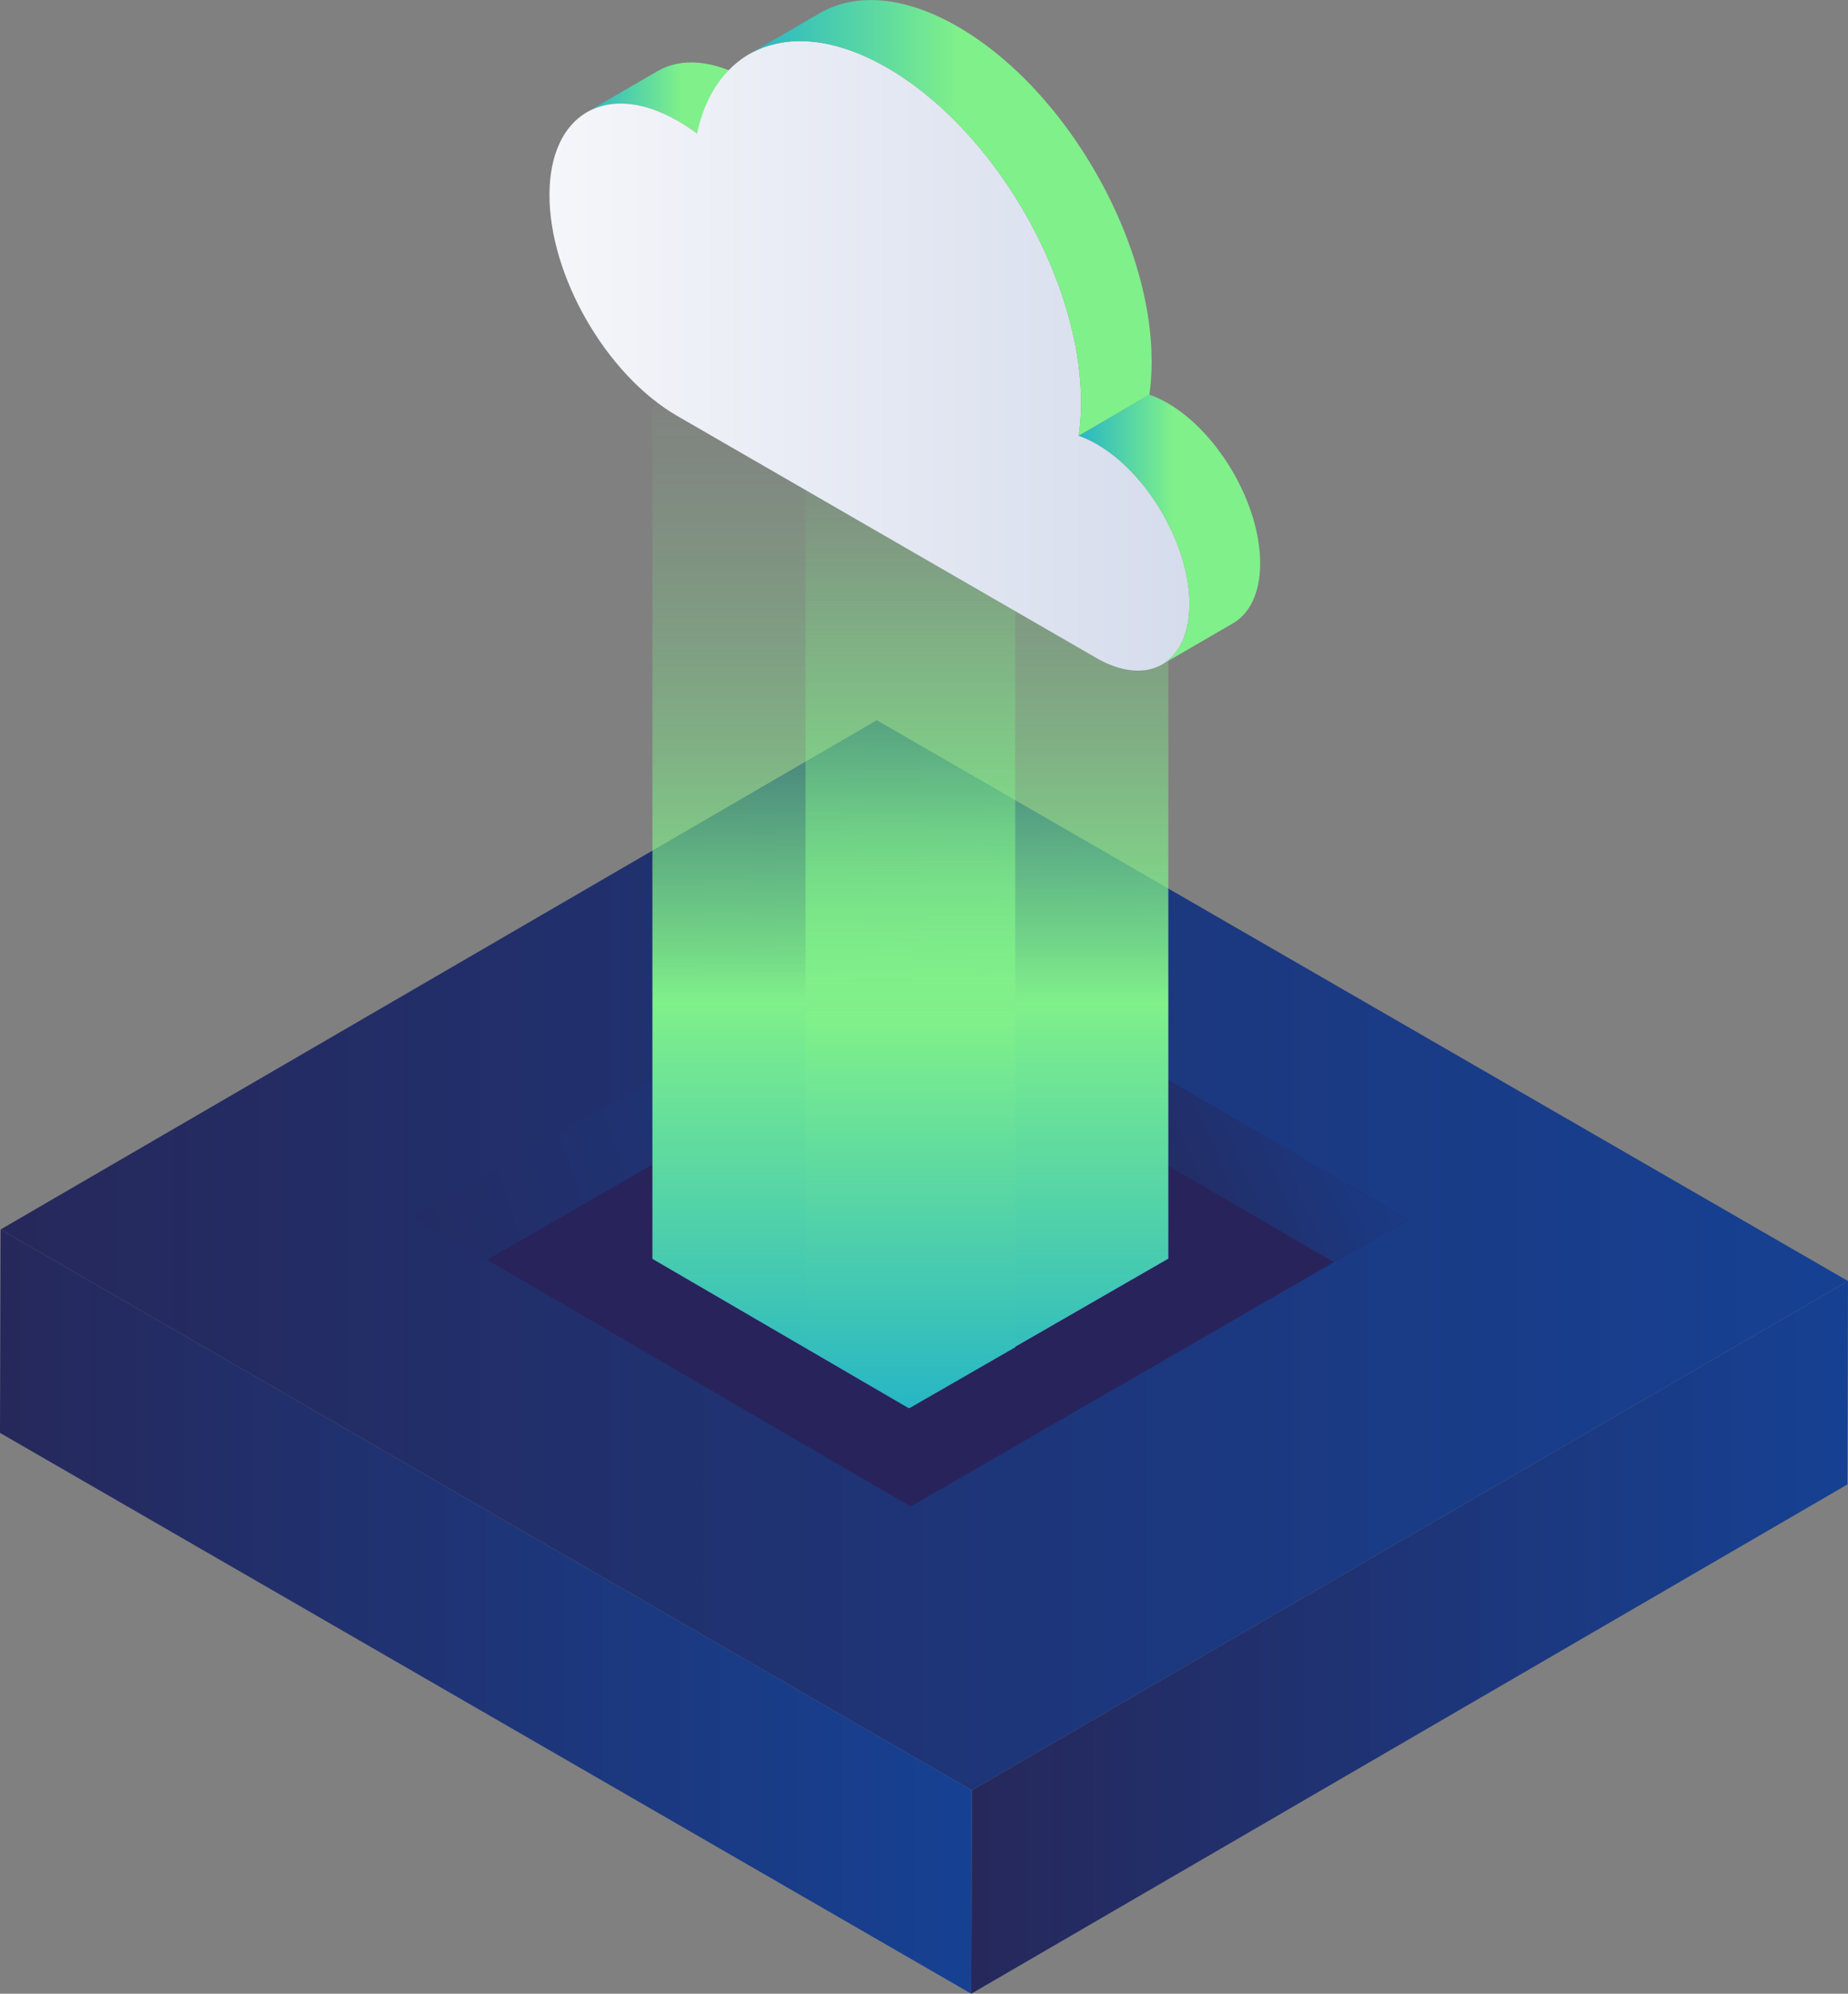
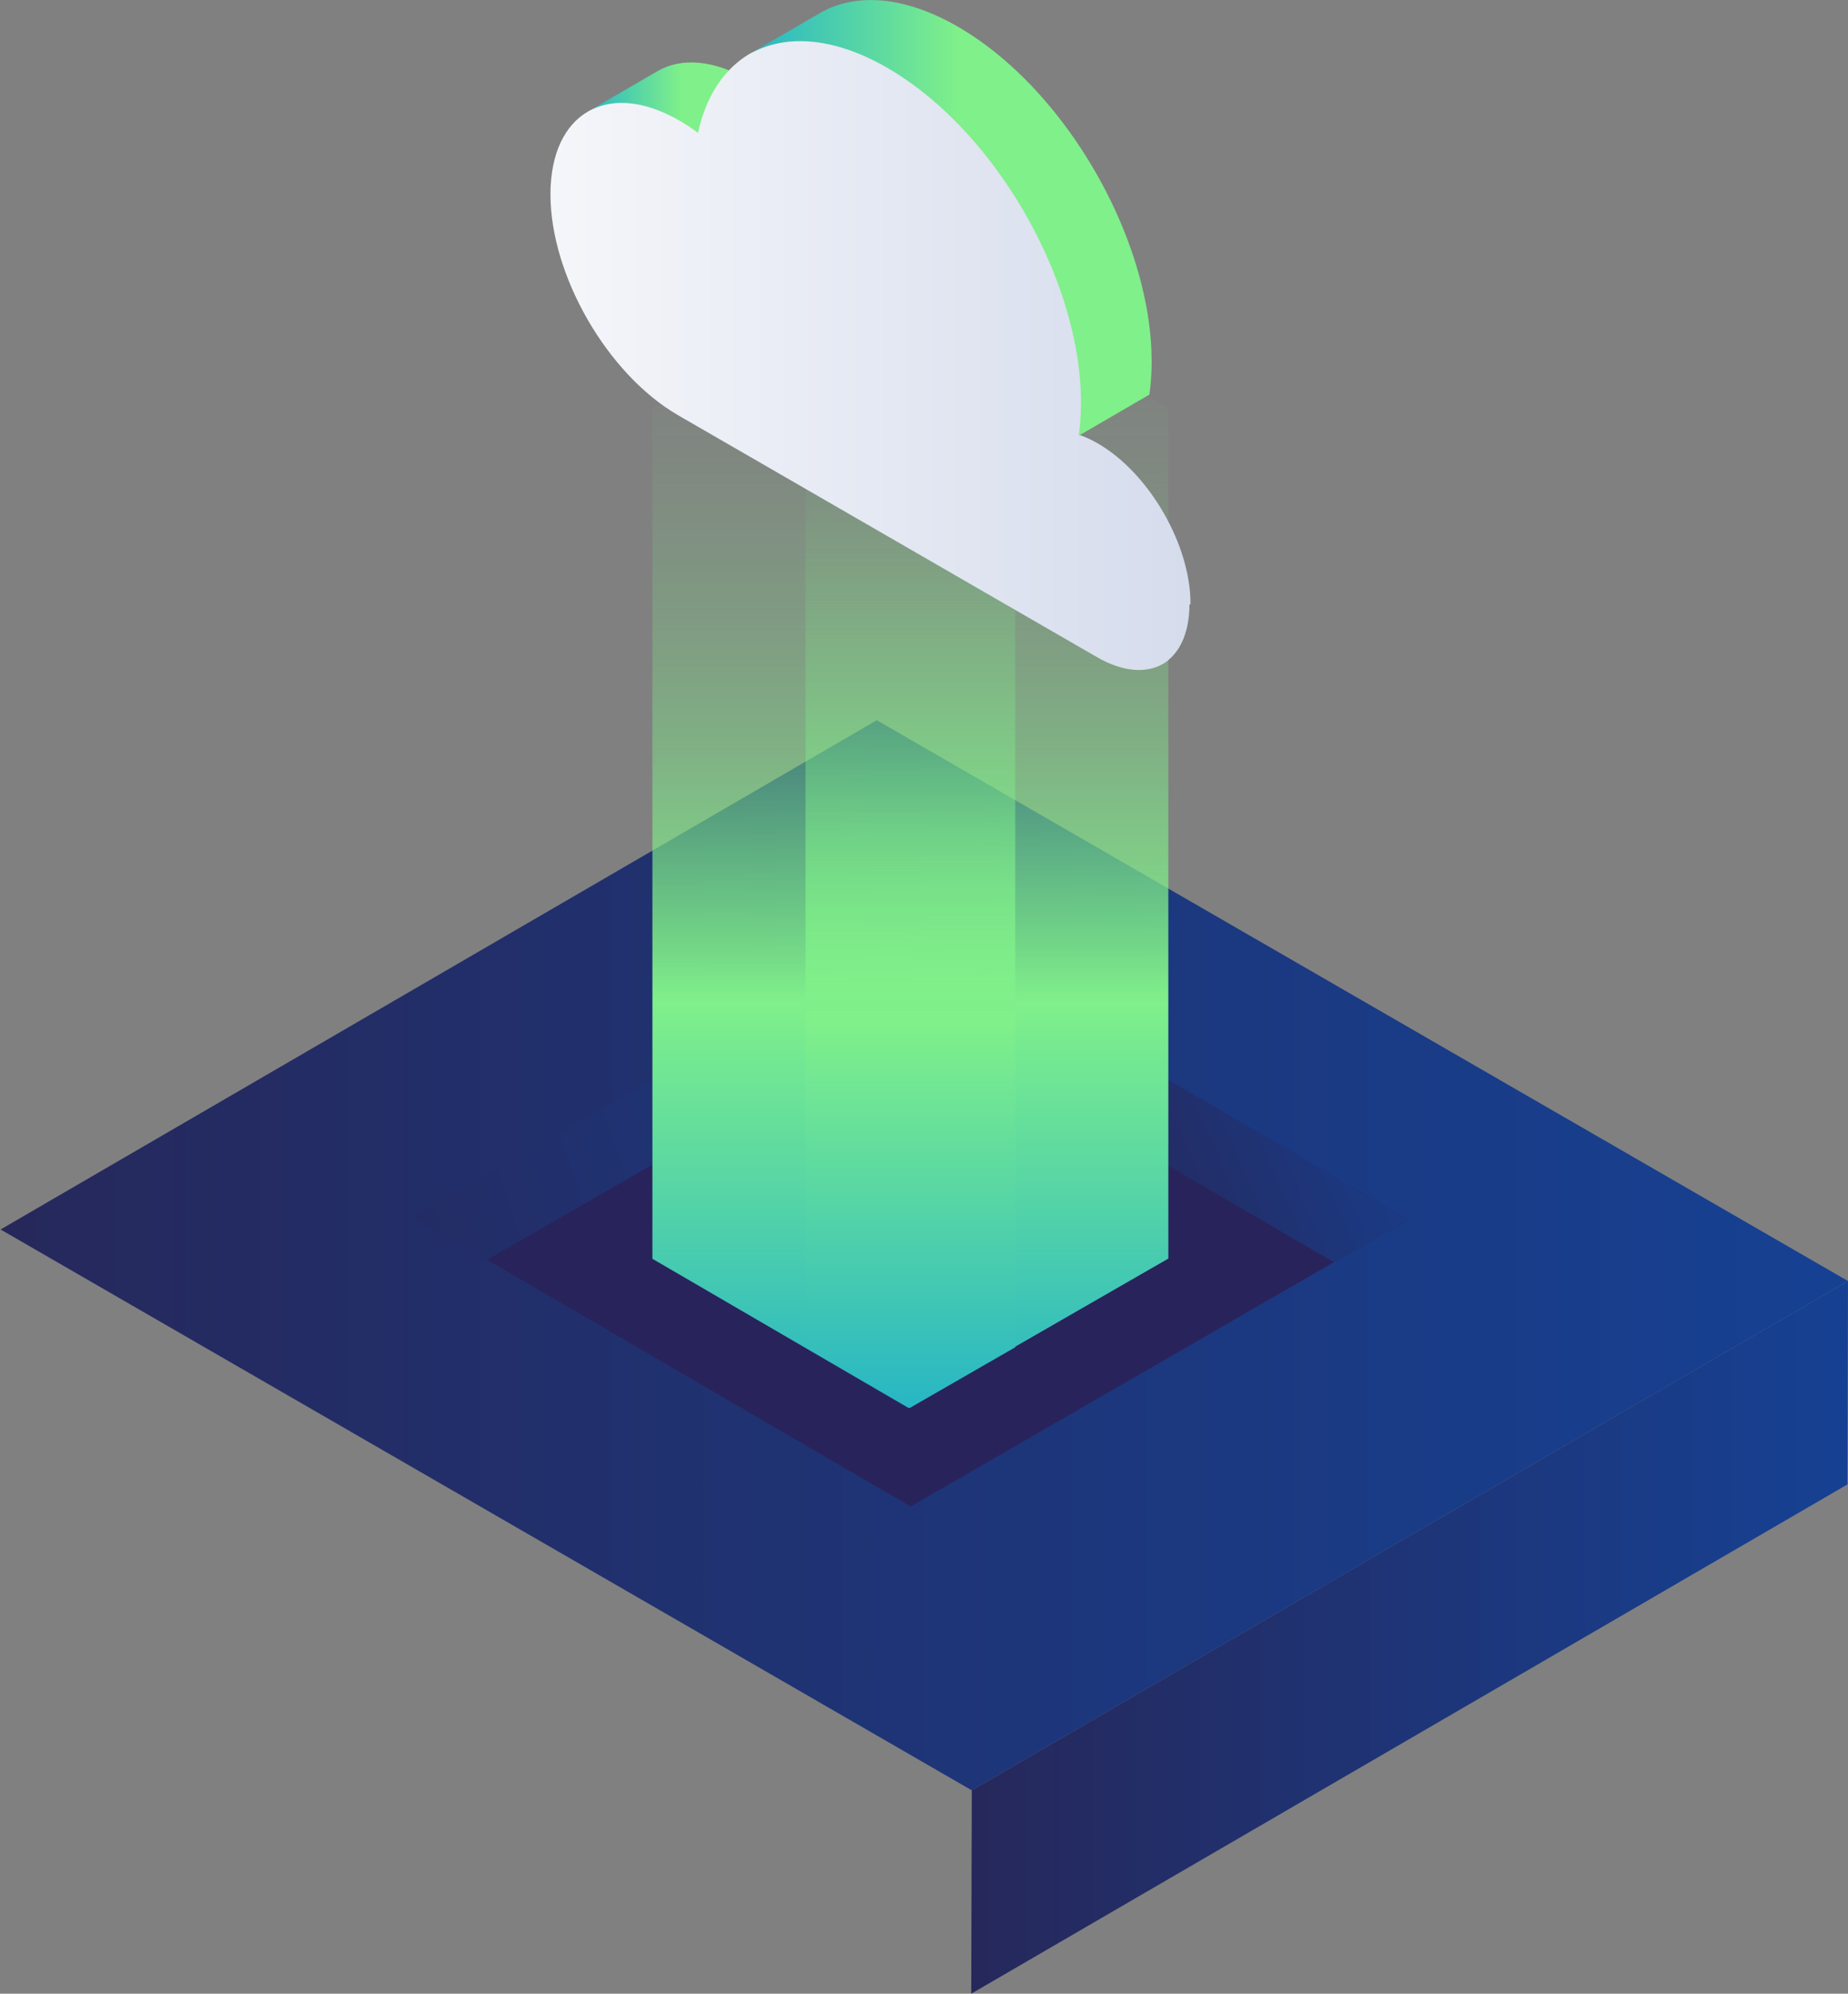
<svg xmlns="http://www.w3.org/2000/svg" xmlns:xlink="http://www.w3.org/1999/xlink" viewBox="0 0 703.81 759.16">
  <rect x="0" y="0" width="703.81" height="759.16" fill="#808080" stroke="none" />
  <defs>
    <style>
      .cls-1 {
        fill: url(#AXIONE_DEGRADE_BLEU-FONCE);
      }

      .cls-1, .cls-2, .cls-3, .cls-4, .cls-5, .cls-6, .cls-7, .cls-8, .cls-9, .cls-10, .cls-11, .cls-12, .cls-13, .cls-14, .cls-15 {
        stroke-width: 0px;
      }

      .cls-2 {
        fill: url(#linear-gradient);
      }

      .cls-3 {
        fill: url(#_1_DEGRADE_BLEU);
      }

      .cls-4 {
        fill: url(#AXIONE_DEGRADE_BLEU-FONCE-3);
      }

      .cls-5 {
        fill: url(#AXIONE_DEGRADE_BLEU-FONCE-2);
      }

      .cls-6 {
        fill: url(#AXIONE_DEGRADE_BLEU-FONCE-5);
      }

      .cls-7 {
        fill: url(#AXIONE_DEGRADE_BLEU-FONCE-4);
      }

      .cls-8 {
        fill: url(#AXIONE_DEGRADE_VERT-4);
      }

      .cls-9 {
        fill: url(#AXIONE_DEGRADE_VERT-5);
      }

      .cls-10 {
        fill: url(#AXIONE_DEGRADE_VERT-2);
      }

      .cls-11 {
        fill: url(#AXIONE_DEGRADE_VERT-3);
      }

      .cls-12 {
        fill: url(#Dégradé_sans_nom_117);
      }

      .cls-12, .cls-13 {
        mix-blend-mode: screen;
      }

      .cls-16 {
        isolation: isolate;
      }

      .cls-13 {
        fill: url(#Dégradé_sans_nom_117-2);
      }

      .cls-14 {
        fill: #29235c;
      }

      .cls-15 {
        fill: url(#AXIONE_DEGRADE_VERT);
      }
    </style>
    <linearGradient id="AXIONE_DEGRADE_BLEU-FONCE" x1=".22" y1="477.98" x2="703.81" y2="477.98" gradientUnits="userSpaceOnUse">
      <stop offset="0" stop-color="#26285b" />
      <stop offset="0" stop-color="#26285b" />
      <stop offset="1" stop-color="#164193" />
    </linearGradient>
    <linearGradient id="AXIONE_DEGRADE_BLEU-FONCE-2" data-name="AXIONE_DEGRADE_BLEU-FONCE" x1="369.89" y1="623.48" y2="623.48" xlink:href="#AXIONE_DEGRADE_BLEU-FONCE" />
    <linearGradient id="AXIONE_DEGRADE_BLEU-FONCE-3" data-name="AXIONE_DEGRADE_BLEU-FONCE" x1="0" y1="613.66" x2="370.11" y2="613.66" xlink:href="#AXIONE_DEGRADE_BLEU-FONCE" />
    <linearGradient id="AXIONE_DEGRADE_BLEU-FONCE-4" data-name="AXIONE_DEGRADE_BLEU-FONCE" x1="95" y1="472.71" x2="455.04" y2="355.38" xlink:href="#AXIONE_DEGRADE_BLEU-FONCE" />
    <linearGradient id="AXIONE_DEGRADE_BLEU-FONCE-5" data-name="AXIONE_DEGRADE_BLEU-FONCE" x1="408.72" y1="425.57" x2="532.92" y2="371.27" xlink:href="#AXIONE_DEGRADE_BLEU-FONCE" />
    <linearGradient id="linear-gradient" x1="346.72" y1="425.92" x2="346.72" y2="606.61" gradientUnits="userSpaceOnUse">
      <stop offset=".03" stop-color="#7c1dc9" />
      <stop offset=".21" stop-color="#6e41d1" />
      <stop offset=".62" stop-color="#4c9be8" />
      <stop offset="1" stop-color="#2af6ff" />
    </linearGradient>
    <linearGradient id="Dégradé_sans_nom_117" data-name="Dégradé sans nom 117" x1="346.72" y1="536.14" x2="346.72" y2="106.45" gradientUnits="userSpaceOnUse">
      <stop offset="0" stop-color="#27b6c5" />
      <stop offset=".36" stop-color="#80f08a" />
      <stop offset=".41" stop-color="#80f08a" stop-opacity=".86" />
      <stop offset=".5" stop-color="#80f08a" stop-opacity=".64" />
      <stop offset=".58" stop-color="#80f08a" stop-opacity=".44" />
      <stop offset=".67" stop-color="#80f08a" stop-opacity=".28" />
      <stop offset=".76" stop-color="#80f08a" stop-opacity=".16" />
      <stop offset=".84" stop-color="#80f08a" stop-opacity=".07" />
      <stop offset=".92" stop-color="#80f08a" stop-opacity=".02" />
      <stop offset="1" stop-color="#80f08a" stop-opacity="0" />
    </linearGradient>
    <linearGradient id="Dégradé_sans_nom_117-2" data-name="Dégradé sans nom 117" x1="346.72" y1="536.14" x2="346.72" y2="128.2" xlink:href="#Dégradé_sans_nom_117" />
    <linearGradient id="AXIONE_DEGRADE_VERT" x1="223.52" y1="37.32" x2="292.37" y2="37.32" gradientUnits="userSpaceOnUse">
      <stop offset="0" stop-color="#27b6c5" />
      <stop offset=".52" stop-color="#80f08a" />
    </linearGradient>
    <linearGradient id="_1_DEGRADE_BLEU" data-name="1_DEGRADE_BLEU" x1="209.26" y1="135.5" x2="453" y2="135.5" gradientUnits="userSpaceOnUse">
      <stop offset="0" stop-color="#f5f6fa" />
      <stop offset="1" stop-color="#d5dcec" />
    </linearGradient>
    <linearGradient id="AXIONE_DEGRADE_VERT-2" data-name="AXIONE_DEGRADE_VERT" x1="410.83" y1="201.57" x2="479.93" y2="201.57" xlink:href="#AXIONE_DEGRADE_VERT" />
    <linearGradient id="AXIONE_DEGRADE_VERT-3" data-name="AXIONE_DEGRADE_VERT" x1="285.37" y1="82.96" x2="438.61" y2="82.96" xlink:href="#AXIONE_DEGRADE_VERT" />
    <linearGradient id="AXIONE_DEGRADE_VERT-4" data-name="AXIONE_DEGRADE_VERT" x1="298.15" y1="15.94" x2="302.05" y2="15.94" xlink:href="#AXIONE_DEGRADE_VERT" />
    <linearGradient id="AXIONE_DEGRADE_VERT-5" data-name="AXIONE_DEGRADE_VERT" x1="303.37" y1="16.89" x2="320.6" y2="16.89" xlink:href="#AXIONE_DEGRADE_VERT" />
  </defs>
  <g class="cls-16">
    <g id="Calque_2" data-name="Calque 2">
      <g id="Calque_1-2" data-name="Calque 1">
        <g>
          <g class="cls-16">
            <polygon class="cls-1" points="703.81 487.79 370.11 681.72 .22 468.16 333.92 274.24 703.81 487.79" />
            <polygon class="cls-5" points="703.81 487.79 703.59 565.24 369.89 759.16 370.11 681.72 703.81 487.79" />
-             <polygon class="cls-4" points="370.11 681.72 369.89 759.16 0 545.61 .22 468.16 370.11 681.72" />
          </g>
          <g>
            <g>
              <polygon class="cls-14" points="536.11 464.41 346.83 354.18 157.33 463.31 346.81 573.65 536.11 464.41" />
              <polygon class="cls-7" points="346.93 386.76 346.93 354.24 346.83 354.18 157.33 463.31 185.48 479.7 346.93 386.76" />
              <polygon class="cls-6" points="346.83 386.76 508 480.61 536.11 464.41 346.83 354.18 346.83 386.76" />
            </g>
-             <polygon class="cls-2" points="248.47 479.32 346.05 536.14 444.96 479.24 347.27 422.36 248.47 479.32" />
            <polygon class="cls-12" points="444.96 155.39 346.42 98.01 248.47 155.29 248.47 479.32 346.05 536.14 444.96 479.24 444.96 155.39" />
            <polygon class="cls-13" points="386.65 143.52 346.6 120.19 306.78 143.48 306.78 513.04 346.45 536.14 386.65 513.01 386.65 143.52" />
          </g>
          <g class="cls-16">
            <path class="cls-15" d="M223.52,42.71l26.92-15.64c8.88-5.16,21.19-4.44,34.77,3.41,2.43,1.4,4.82,2.99,7.16,4.74l-26.92,15.64c-2.34-1.75-4.73-3.33-7.16-4.74-13.58-7.84-25.89-8.57-34.77-3.41Z" />
-             <path class="cls-3" d="M453,230.25c0,.54-.02,1.07-.03,1.6-.02.26-.03.53-.05.79-.02.43-.05.87-.08,1.29-.06.67-.14,1.34-.23,1.97-.03.29-.08.59-.14.87-.03.25-.06.5-.12.73-.03.26-.09.53-.16.79,0,.06-.02.12-.03.19-.22.99-.47,1.94-.78,2.86.02.02,0,.05-.02.06-.12.42-.26.81-.4,1.2-.25.65-.51,1.29-.81,1.89-.19.4-.37.79-.57,1.16-.3.56-.62,1.09-.95,1.58-.25.37-.5.73-.76,1.07-.28.37-.57.73-.89,1.07-.36.42-.73.82-1.13,1.18-.3.29-.59.56-.9.81-.02.02-.02.03-.03.03-.34.28-.7.56-1.06.81-.02,0-.02.02-.03.02-.25.19-.51.36-.78.51l-.26.16-.12.08c-6.44,3.74-15.36,3.21-25.2-2.47l-159.5-92.09c-26.99-15.58-48.79-53.34-48.71-84.35.05-15.41,5.48-26.24,14.26-31.34.31-.19.62-.36.95-.51.26-.14.53-.28.81-.4.11-.06.23-.12.36-.16.33-.16.67-.29,1.01-.43.84-.34,1.71-.62,2.61-.87.43-.12.9-.23,1.35-.33.42-.09.85-.17,1.29-.25.08-.02.17-.03.26-.03.89-.14,1.8-.23,2.72-.28,4.13-.2,8.62.45,13.35,2.05,3.26,1.09,6.62,2.62,10.06,4.61,2.44,1.4,4.83,2.98,7.16,4.74,2.19-10.11,6.35-18.25,12.07-24.12,2.33-2.42,4.94-4.46,7.76-6.1.03-.02.06-.03.09-.06.68-.39,1.37-.75,2.07-1.09.37-.19.75-.36,1.12-.53.75-.34,1.51-.65,2.28-.93.39-.14.78-.28,1.16-.4.4-.14.79-.26,1.2-.37.81-.23,1.61-.45,2.44-.64.42-.08.84-.17,1.24-.25.42-.08.85-.16,1.27-.22,1.27-.22,2.58-.36,3.9-.42.43-.03.89-.05,1.32-.06,5.39-.17,11.17.64,17.24,2.47.7.22,1.4.43,2.1.67,1.4.48,2.81,1.01,4.25,1.58,3.57,1.46,7.24,3.26,10.96,5.4,31.59,18.25,58.5,56.54,69.03,94.7.02.06.05.14.05.2.28.96.53,1.91.76,2.87.26,1.03.51,2.03.75,3.06.22.95.43,1.89.62,2.84.03.12.05.25.08.37.17.81.33,1.6.47,2.39.36,1.91.67,3.82.93,5.71.09.62.17,1.23.23,1.85.11.79.2,1.57.28,2.34.09.9.17,1.8.25,2.7.05.61.09,1.21.12,1.8.05.62.08,1.24.11,1.86.03.87.06,1.72.08,2.59.02.64.03,1.29.03,1.93v.54c-.02,4.35-.31,8.46-.87,12.35,2.22.78,4.52,1.83,6.88,3.2,19.57,11.29,35.38,38.67,35.3,61.14Z" />
-             <path class="cls-10" d="M479.93,214.61c-.03,11.17-3.98,19.02-10.33,22.72l-26.54,15.41-.26.16c.36-.2.7-.43,1.04-.67.02,0,.02-.02.03-.02.36-.25.71-.53,1.06-.81.02,0,.02-.02.03-.03.31-.25.61-.51.9-.81.4-.36.78-.76,1.13-1.18.31-.34.61-.7.89-1.07.26-.34.51-.7.76-1.07.33-.5.65-1.03.95-1.58.2-.37.39-.76.57-1.16.3-.61.56-1.24.81-1.89.14-.39.28-.78.4-1.2.02-.02.03-.05.02-.06.31-.92.56-1.86.78-2.86.02-.06.03-.12.03-.19.06-.26.12-.53.16-.79.06-.23.09-.48.12-.73.06-.28.11-.57.14-.87.09-.64.17-1.3.23-1.97.03-.42.06-.85.08-1.29.03-.26.03-.53.05-.79.02-.53.03-1.06.03-1.6.08-22.47-15.73-49.85-35.3-61.14-2.36-1.37-4.66-2.42-6.88-3.2l26.91-15.65c2.22.78,4.53,1.85,6.89,3.2,19.55,11.31,35.36,38.68,35.3,61.15Z" />
+             <path class="cls-3" d="M453,230.25c0,.54-.02,1.07-.03,1.6-.02.26-.03.53-.05.79-.02.43-.05.87-.08,1.29-.06.67-.14,1.34-.23,1.97-.03.29-.08.59-.14.87-.03.25-.06.5-.12.73-.03.26-.09.53-.16.79,0,.06-.02.12-.03.19-.22.99-.47,1.94-.78,2.86.02.02,0,.05-.02.06-.12.42-.26.81-.4,1.2-.25.65-.51,1.29-.81,1.89-.19.4-.37.79-.57,1.16-.3.56-.62,1.09-.95,1.58-.25.37-.5.73-.76,1.07-.28.37-.57.73-.89,1.07-.36.42-.73.82-1.13,1.18-.3.29-.59.56-.9.81-.02.02-.02.03-.03.03-.34.28-.7.56-1.06.81-.02,0-.02.02-.03.02-.25.19-.51.36-.78.51c-6.44,3.74-15.36,3.21-25.2-2.47l-159.5-92.09c-26.99-15.58-48.79-53.34-48.71-84.35.05-15.41,5.48-26.24,14.26-31.34.31-.19.62-.36.95-.51.26-.14.53-.28.81-.4.11-.06.23-.12.36-.16.33-.16.67-.29,1.01-.43.84-.34,1.71-.62,2.61-.87.43-.12.9-.23,1.35-.33.42-.09.85-.17,1.29-.25.08-.02.17-.03.26-.03.89-.14,1.8-.23,2.72-.28,4.13-.2,8.62.45,13.35,2.05,3.26,1.09,6.62,2.62,10.06,4.61,2.44,1.4,4.83,2.98,7.16,4.74,2.19-10.11,6.35-18.25,12.07-24.12,2.33-2.42,4.94-4.46,7.76-6.1.03-.02.06-.03.09-.06.68-.39,1.37-.75,2.07-1.09.37-.19.75-.36,1.12-.53.75-.34,1.51-.65,2.28-.93.39-.14.78-.28,1.16-.4.4-.14.79-.26,1.2-.37.81-.23,1.61-.45,2.44-.64.42-.08.84-.17,1.24-.25.42-.08.85-.16,1.27-.22,1.27-.22,2.58-.36,3.9-.42.43-.03.89-.05,1.32-.06,5.39-.17,11.17.64,17.24,2.47.7.22,1.4.43,2.1.67,1.4.48,2.81,1.01,4.25,1.58,3.57,1.46,7.24,3.26,10.96,5.4,31.59,18.25,58.5,56.54,69.03,94.7.02.06.05.14.05.2.28.96.53,1.91.76,2.87.26,1.03.51,2.03.75,3.06.22.95.43,1.89.62,2.84.03.12.05.25.08.37.17.81.33,1.6.47,2.39.36,1.91.67,3.82.93,5.71.09.62.17,1.23.23,1.85.11.79.2,1.57.28,2.34.09.9.17,1.8.25,2.7.05.61.09,1.21.12,1.8.05.62.08,1.24.11,1.86.03.87.06,1.72.08,2.59.02.64.03,1.29.03,1.93v.54c-.02,4.35-.31,8.46-.87,12.35,2.22.78,4.52,1.83,6.88,3.2,19.57,11.29,35.38,38.67,35.3,61.14Z" />
            <path class="cls-11" d="M438.61,137.43v.48c-.02,4.36-.31,8.48-.87,12.35l-26.91,15.65c.56-3.88.85-8,.87-12.35v-.54c0-.64-.02-1.29-.03-1.93-.02-.87-.05-1.72-.08-2.59-.03-.62-.06-1.24-.11-1.86-.03-.59-.08-1.2-.12-1.8-.08-.9-.16-1.8-.25-2.7-.08-.78-.17-1.55-.28-2.34-.06-.62-.14-1.23-.23-1.85-.26-1.89-.57-3.8-.93-5.71-.14-.79-.3-1.6-.47-2.39-.03-.12-.05-.25-.08-.37-.2-.95-.4-1.89-.62-2.84-.23-1.02-.48-2.05-.75-3.06-.23-.96-.48-1.91-.76-2.87,0-.06-.03-.14-.05-.2-10.53-38.15-37.44-76.45-69.03-94.7-3.73-2.14-7.39-3.94-10.96-5.4-1.44-.57-2.86-1.1-4.25-1.58-.7-.23-1.4-.45-2.1-.67-6.07-1.83-11.85-2.64-17.24-2.47-.45,0-.89.02-1.32.06-1.32.06-2.62.2-3.9.42-.43.05-.85.12-1.27.22-.42.06-.82.16-1.24.25-.82.19-1.63.4-2.44.64-.4.11-.81.23-1.2.37-.39.11-.78.25-1.16.4-.78.28-1.54.59-2.28.93-.39.16-.76.34-1.12.53-.7.34-1.38.7-2.07,1.09l26.83-15.58c13.45-7.83,32.08-6.72,52.64,5.16,31.59,18.23,58.48,56.54,69.01,94.68.57,2.05,1.09,4.1,1.55,6.15.23,1.01.47,2.03.67,3.06.42,2.02.79,4.04,1.12,6.06,0,.08.02.14.02.2.12.76.23,1.54.34,2.3.17,1.29.33,2.58.47,3.85.09.92.17,1.83.25,2.75.12,1.52.22,3.03.26,4.53.05,1.24.08,2.47.08,3.7Z" />
            <path class="cls-8" d="M298.15,16.15c1.27-.22,2.58-.36,3.9-.42-1.34.08-2.62.22-3.9.42Z" />
            <path class="cls-9" d="M320.6,18.14c-6.07-1.82-11.85-2.62-17.24-2.47,5.39-.17,11.17.64,17.24,2.47Z" />
          </g>
        </g>
      </g>
    </g>
  </g>
</svg>